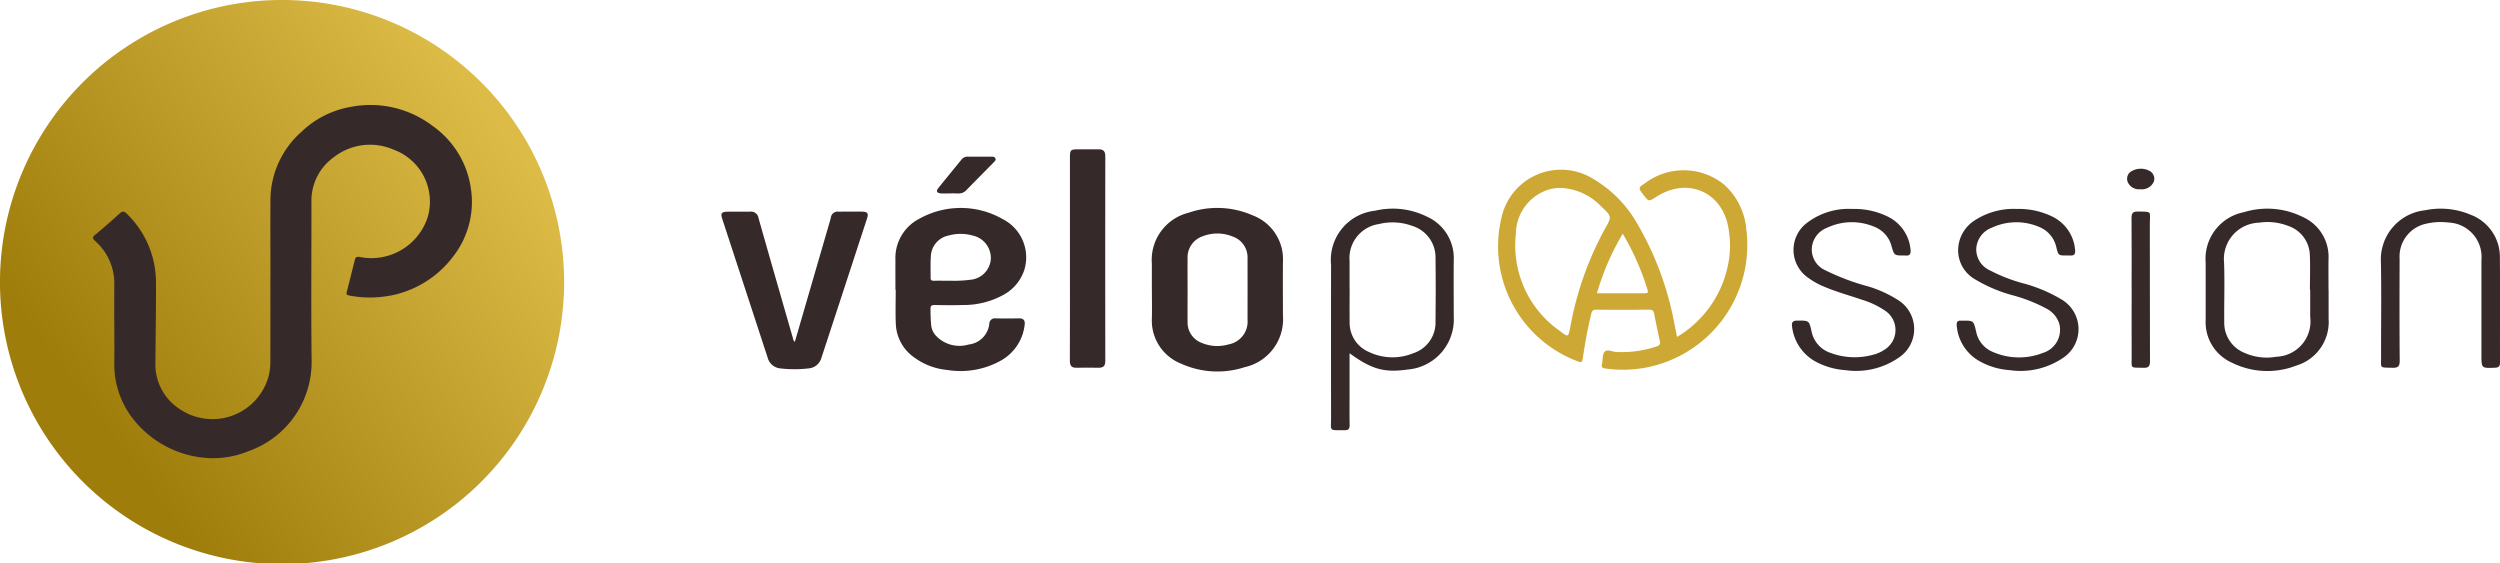
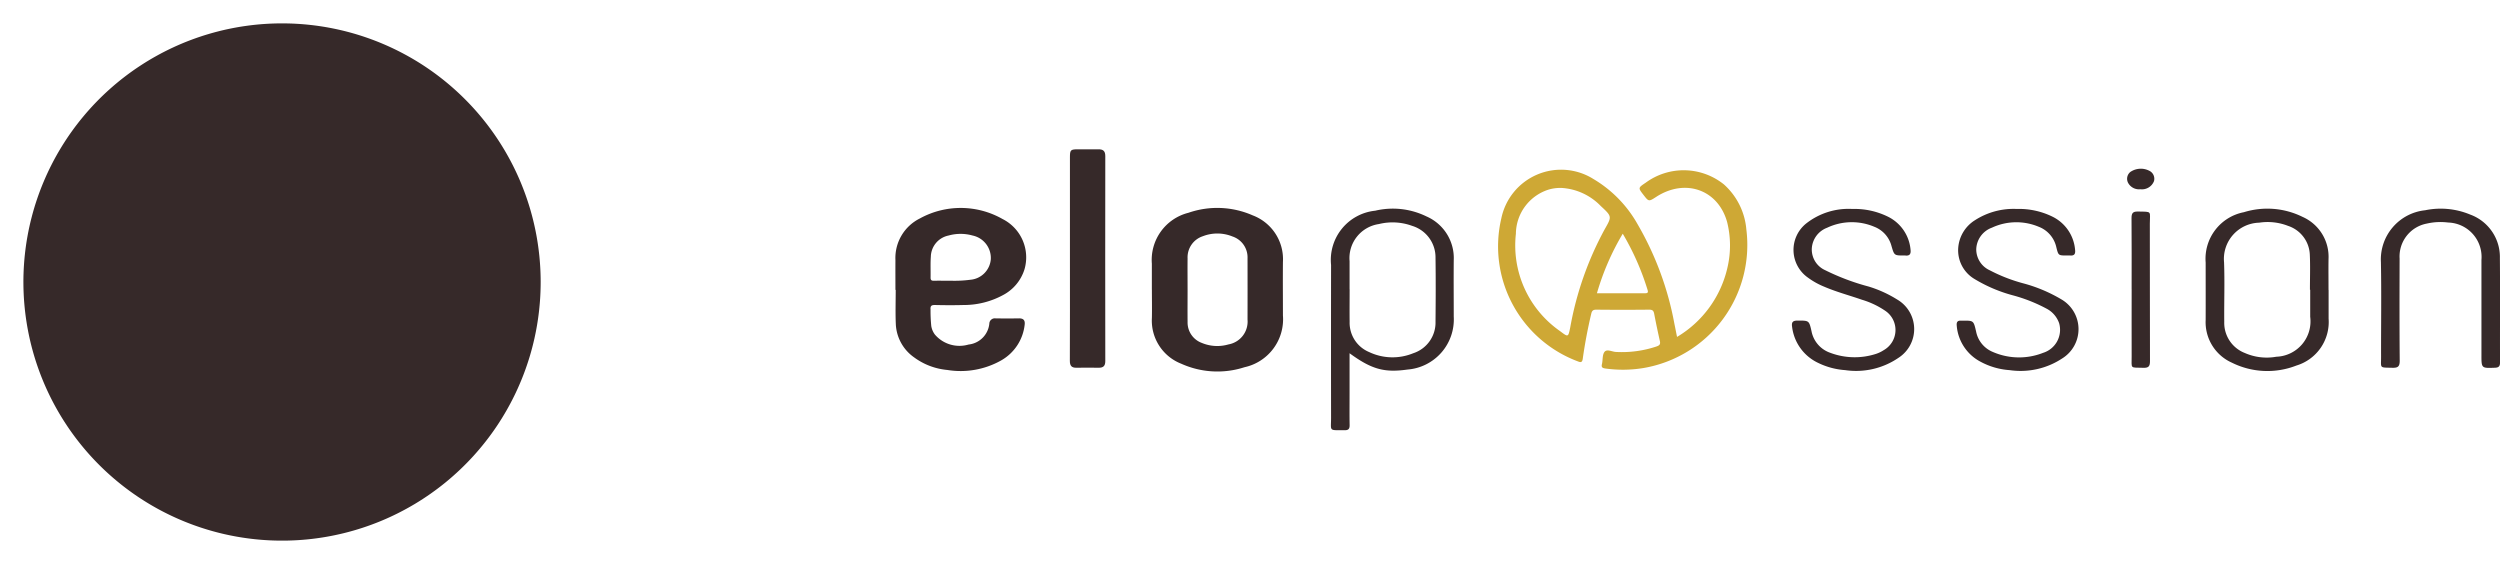
<svg xmlns="http://www.w3.org/2000/svg" id="Groupe_31507" data-name="Groupe 31507" width="213.163" height="48.002" viewBox="0 0 213.163 48.002">
  <defs>
    <linearGradient id="linear-gradient" x1="0.865" y1="0.194" x2="0.153" y2="0.715" gradientUnits="objectBoundingBox">
      <stop offset="0" stop-color="#ddbb47" />
      <stop offset="1" stop-color="#9f7d0b" />
    </linearGradient>
  </defs>
  <path id="Tracé_16" data-name="Tracé 16" d="M44.1,22.023A22.052,22.052,0,1,1,22.267,0,22.053,22.053,0,0,1,44.1,22.023" transform="translate(2 1.995)" fill="#362929" />
-   <path id="Tracé_1" data-name="Tracé 1" d="M48.1,24.02A24.051,24.051,0,1,1,24.286,0,24.053,24.053,0,0,1,48.1,24.02m-25.045-.349h0c0,2.389.005,4.778-.005,7.168a5.224,5.224,0,0,1-.115,1.116A4.964,4.964,0,0,1,15.4,34.929,4.533,4.533,0,0,1,13.251,30.9c.014-2.263.059-4.526.048-6.789a8.152,8.152,0,0,0-2.479-5.879c-.221-.223-.371-.253-.617-.03-.675.614-1.363,1.215-2.067,1.8-.256.211-.277.312-.018.553a4.817,4.817,0,0,1,1.629,3.721c-.023,2.184.016,4.37,0,6.554a7.534,7.534,0,0,0,1.706,5.022,8.757,8.757,0,0,0,6.089,3.19,7.866,7.866,0,0,0,3.64-.572A8.05,8.05,0,0,0,26.57,30.72c-.053-4.526-.007-9.054-.016-13.581A4.546,4.546,0,0,1,28.469,13.4a5.005,5.005,0,0,1,5.077-.645,4.718,4.718,0,0,1,2.94,5.7,5.042,5.042,0,0,1-5.765,3.465c-.254-.057-.4-.021-.461.221-.231.9-.449,1.811-.684,2.714-.052.2-.054.3.2.341a9.066,9.066,0,0,0,2.837.108,8.736,8.736,0,0,0,6.034-3.445,7.541,7.541,0,0,0,1.5-5.8A7.841,7.841,0,0,0,36.9,10.748,8.751,8.751,0,0,0,29.983,9.1a8.018,8.018,0,0,0-4.253,2.117,7.8,7.8,0,0,0-2.671,5.806c-.013,2.216,0,4.433,0,6.649" transform="translate(0 0)" fill="url(#linear-gradient)" />
  <path id="Tracé_2" data-name="Tracé 2" d="M339.448,51.042a9.256,9.256,0,0,0,4.309-5.932,8.244,8.244,0,0,0-.034-3.875c-.771-2.753-3.569-3.739-6.041-2.139-.638.413-.638.413-1.084-.162-.471-.607-.471-.606.19-1.048a5.474,5.474,0,0,1,6.666.151,5.8,5.8,0,0,1,1.91,3.83A10.646,10.646,0,0,1,336.6,53.69a10.806,10.806,0,0,1-3.246.043c-.256-.035-.371-.1-.3-.381.082-.349.022-.79.218-1.038.211-.267.643-.007.977.006a9.281,9.281,0,0,0,3.439-.462c.248-.085.37-.173.305-.458q-.264-1.171-.49-2.349c-.051-.266-.167-.339-.438-.336q-2.244.023-4.489,0c-.277,0-.375.087-.436.347-.3,1.268-.544,2.547-.724,3.837-.041.3-.153.332-.4.232a10.467,10.467,0,0,1-6.542-12.206,5.2,5.2,0,0,1,7.866-3.342,10.408,10.408,0,0,1,3.77,3.879,26.358,26.358,0,0,1,3.123,8.473c.071.338.136.676.223,1.108m-9.889-12.706a3.383,3.383,0,0,0-1.118.158,3.988,3.988,0,0,0-2.734,3.744,8.9,8.9,0,0,0,3.759,8.3c.715.54.7.532.876-.321a27.653,27.653,0,0,1,2.929-8.345c.628-1.1.638-1.1-.323-1.991a5.069,5.069,0,0,0-3.388-1.549m3.058,8.982c1.415,0,2.766,0,4.117,0,.241,0,.258-.1.2-.284a22.169,22.169,0,0,0-2.117-4.793,21.587,21.587,0,0,0-2.2,5.072" transform="translate(-196.462 -22.311)" fill="#cea835" />
  <path id="Tracé_3" data-name="Tracé 3" d="M193.809,52c0-.849-.005-1.7,0-2.546a3.761,3.761,0,0,1,2.087-3.546,7.216,7.216,0,0,1,7.05.052,3.658,3.658,0,0,1,1.871,4.274,3.726,3.726,0,0,1-1.855,2.22,7,7,0,0,1-3.35.836c-.8.023-1.606.019-2.409,0-.3-.006-.429.054-.4.383a12.983,12.983,0,0,0,.062,1.41,1.643,1.643,0,0,0,.311.728,2.755,2.755,0,0,0,2.873.848,1.989,1.989,0,0,0,1.765-1.767.47.47,0,0,1,.535-.463q.992.017,1.984,0c.39-.006.544.159.495.547a3.991,3.991,0,0,1-2,3.036,7.04,7.04,0,0,1-4.6.815,5.618,5.618,0,0,1-2.829-1.075,3.659,3.659,0,0,1-1.557-2.833c-.042-.972-.009-1.948-.009-2.921h-.025m4.646-.781a10.455,10.455,0,0,0,1.743-.08,1.909,1.909,0,0,0,1.744-1.746,1.959,1.959,0,0,0-1.553-2.026,3.8,3.8,0,0,0-2.048,0,1.882,1.882,0,0,0-1.512,1.809c-.044.593-.009,1.191-.022,1.787,0,.216.093.264.284.26.424-.009.849,0,1.364,0" transform="translate(-117.46 -27.283)" fill="#362929" />
  <path id="Tracé_4" data-name="Tracé 4" d="M249.307,51.978V49.762a4.142,4.142,0,0,1,3.119-4.34,7.507,7.507,0,0,1,5.484.222,3.994,3.994,0,0,1,2.574,3.961c-.015,1.524,0,3.049,0,4.573a4.185,4.185,0,0,1-3.281,4.413,7.493,7.493,0,0,1-5.392-.3,3.944,3.944,0,0,1-2.5-3.908c.017-.8,0-1.6,0-2.4m3.043-.038c0,.927-.009,1.855,0,2.782a1.851,1.851,0,0,0,1.218,1.793,3.413,3.413,0,0,0,2.266.126,1.976,1.976,0,0,0,1.627-2.118q.007-2.617,0-5.233a1.872,1.872,0,0,0-1.277-1.85,3.418,3.418,0,0,0-2.535-.024,1.893,1.893,0,0,0-1.3,1.883c-.009.88,0,1.76,0,2.641" transform="translate(-151.094 -27.279)" fill="#362929" />
-   <path id="Tracé_5" data-name="Tracé 5" d="M162.4,56.912l2.766-9.516c.1-.361.22-.72.306-1.086a.576.576,0,0,1,.627-.506c.678,0,1.355-.01,2.032,0,.473.01.57.147.427.582q-1.941,5.943-3.889,11.884a1.233,1.233,0,0,1-1.1.9,10.324,10.324,0,0,1-2.4,0,1.229,1.229,0,0,1-1.084-.914q-1.936-5.92-3.874-11.84c-.153-.468-.058-.6.44-.607.646-.011,1.292.007,1.937-.007a.654.654,0,0,1,.723.572c.965,3.408,1.949,6.81,2.926,10.215a.517.517,0,0,0,.169.325" transform="translate(-94.63 -27.758)" fill="#362929" />
  <path id="Tracé_6" data-name="Tracé 6" d="M289.66,57.5v3.451c0,.9-.01,1.792.005,2.687.005.308-.112.425-.41.423-1.4-.012-1.17.13-1.172-1.08q-.011-6.506,0-13.013a4.219,4.219,0,0,1,3.761-4.624,6.525,6.525,0,0,1,4.372.487,3.871,3.871,0,0,1,2.327,3.728c-.015,1.6,0,3.206,0,4.809a4.284,4.284,0,0,1-3.949,4.52c-1.974.28-3.058-.021-4.928-1.387m0-5.459c0,.927-.012,1.855,0,2.781a2.7,2.7,0,0,0,1.664,2.574,4.645,4.645,0,0,0,3.759.1,2.749,2.749,0,0,0,1.9-2.7c.018-1.807.026-3.615,0-5.421a2.807,2.807,0,0,0-1.994-2.74,4.854,4.854,0,0,0-2.834-.154,2.934,2.934,0,0,0-2.5,3.162q0,1.2,0,2.4" transform="translate(-174.589 -27.378)" fill="#362929" />
  <path id="Tracé_7" data-name="Tracé 7" d="M231.57,41.617q0-4.313,0-8.626c0-.622.054-.676.668-.679.583,0,1.165.008,1.747,0,.406-.008.6.134.6.576q-.013,8.744,0,17.487c0,.41-.173.567-.565.562-.63-.009-1.26-.013-1.889,0-.427.009-.57-.173-.568-.6.014-2.907.007-5.813.007-8.72" transform="translate(-140.342 -19.581)" fill="#362929" />
  <path id="Tracé_8" data-name="Tracé 8" d="M487.894,52.087v2.451a3.878,3.878,0,0,1-2.749,4,6.791,6.791,0,0,1-5.5-.246,3.78,3.78,0,0,1-2.234-3.636c.007-1.634,0-3.268,0-4.9a4.042,4.042,0,0,1,3.263-4.294,6.767,6.767,0,0,1,5,.4,3.721,3.721,0,0,1,2.213,3.592c-.013.88,0,1.759,0,2.639m-1.562-.019h-.023c0-.989.035-1.98-.009-2.967a2.7,2.7,0,0,0-1.863-2.481,4.779,4.779,0,0,0-2.459-.27,3.091,3.091,0,0,0-2.992,3.373c.064,1.694,0,3.392.017,5.088a2.755,2.755,0,0,0,1.765,2.654,4.614,4.614,0,0,0,2.679.314,3.014,3.014,0,0,0,2.885-3.4V52.068" transform="translate(-289.345 -27.369)" fill="#362929" />
  <path id="Tracé_9" data-name="Tracé 9" d="M393,45.228a6.44,6.44,0,0,1,3.056.668,3.467,3.467,0,0,1,1.906,2.8c.044.362-.065.548-.455.5a.757.757,0,0,0-.095,0c-.845,0-.837,0-1.078-.823a2.414,2.414,0,0,0-1.46-1.626,4.924,4.924,0,0,0-4.03.085,2.012,2.012,0,0,0-1.3,1.762,1.933,1.933,0,0,0,1.141,1.855,19.619,19.619,0,0,0,3.695,1.391,10.137,10.137,0,0,1,2.436,1.105,2.915,2.915,0,0,1,.115,4.978,6.4,6.4,0,0,1-4.539,1.047,6.24,6.24,0,0,1-2.309-.618,3.916,3.916,0,0,1-2.22-3.078c-.06-.4.069-.531.472-.529.97,0,.977-.013,1.183.9a2.432,2.432,0,0,0,1.589,1.844,5.9,5.9,0,0,0,3.934.088,2.764,2.764,0,0,0,.633-.309,1.973,1.973,0,0,0,.139-3.353,7.16,7.16,0,0,0-1.992-.946c-1.082-.376-2.193-.669-3.247-1.124a6.406,6.406,0,0,1-1.353-.758,2.885,2.885,0,0,1-.14-4.633A5.835,5.835,0,0,1,393,45.228" transform="translate(-235.06 -27.411)" fill="#362929" />
  <path id="Tracé_10" data-name="Tracé 10" d="M428.614,45.227a6.468,6.468,0,0,1,3.059.656,3.464,3.464,0,0,1,1.931,2.831c.04.355-.067.51-.427.48-.094-.007-.189,0-.284,0-.715,0-.713,0-.888-.7a2.427,2.427,0,0,0-1.508-1.751,4.926,4.926,0,0,0-3.986.08,2.026,2.026,0,0,0-1.335,1.839,1.966,1.966,0,0,0,1.164,1.8,13.848,13.848,0,0,0,2.8,1.095,12.852,12.852,0,0,1,3.331,1.4,2.936,2.936,0,0,1,.048,5.006,6.447,6.447,0,0,1-4.5,1.006,6.056,6.056,0,0,1-2.474-.715,3.811,3.811,0,0,1-2.03-3.047c-.037-.328.051-.484.394-.454.031,0,.063,0,.094,0,.953-.013.943-.011,1.16.92a2.37,2.37,0,0,0,1.439,1.751,5.59,5.59,0,0,0,4.277.07,2.054,2.054,0,0,0,1.367-2.517,2.214,2.214,0,0,0-1.081-1.253,13.4,13.4,0,0,0-2.839-1.125A12.583,12.583,0,0,1,425,51.182a2.843,2.843,0,0,1-1.361-2.631,3.039,3.039,0,0,1,1.437-2.37,6.059,6.059,0,0,1,3.541-.955" transform="translate(-256.671 -27.41)" fill="#362929" />
  <path id="Tracé_11" data-name="Tracé 11" d="M523.9,53.694c0-1.383,0-2.765,0-4.148a2.936,2.936,0,0,0-2.839-3.188,5.235,5.235,0,0,0-1.831.092,2.853,2.853,0,0,0-2.308,2.973c-.008,2.907-.015,5.814.01,8.72,0,.5-.164.611-.62.6-1.141-.029-.967.072-.97-.949-.007-2.687.038-5.374-.014-8.06a4.218,4.218,0,0,1,3.775-4.423,6.533,6.533,0,0,1,3.843.37,3.85,3.85,0,0,1,2.526,3.693c.029,2.969,0,5.939.013,8.908,0,.318-.1.445-.429.457-1.157.043-1.156.053-1.156-1.086V53.694" transform="translate(-312.319 -27.384)" fill="#362929" />
  <path id="Tracé_12" data-name="Tracé 12" d="M461.367,52.411c0-2.025.01-4.051-.008-6.076,0-.408.118-.555.534-.548,1.265.021,1.024-.061,1.027,1.032.009,3.909,0,7.819.013,11.729,0,.438-.125.576-.557.563-1.18-.035-1,.125-1.006-1-.009-1.9,0-3.8,0-5.7" transform="translate(-279.614 -27.75)" fill="#362929" />
-   <path id="Tracé_13" data-name="Tracé 13" d="M204.041,37.03c-.366,0-.635.018-.9,0-.3-.026-.462-.16-.224-.455.661-.82,1.329-1.634,1.994-2.451a.66.66,0,0,1,.546-.228c.646,0,1.291,0,1.937,0,.154,0,.345-.009.4.173.048.152-.1.254-.193.353-.772.785-1.548,1.566-2.318,2.354-.391.4-.889.21-1.245.257" transform="translate(-122.912 -20.539)" fill="#362929" />
  <path id="Tracé_14" data-name="Tracé 14" d="M461.531,38.271a1.054,1.054,0,0,1-1.031-.524.75.75,0,0,1,.171-.943,1.576,1.576,0,0,1,1.64-.1.755.755,0,0,1,.384.877,1.1,1.1,0,0,1-1.165.689" transform="translate(-279.035 -22.135)" fill="#362929" />
</svg>